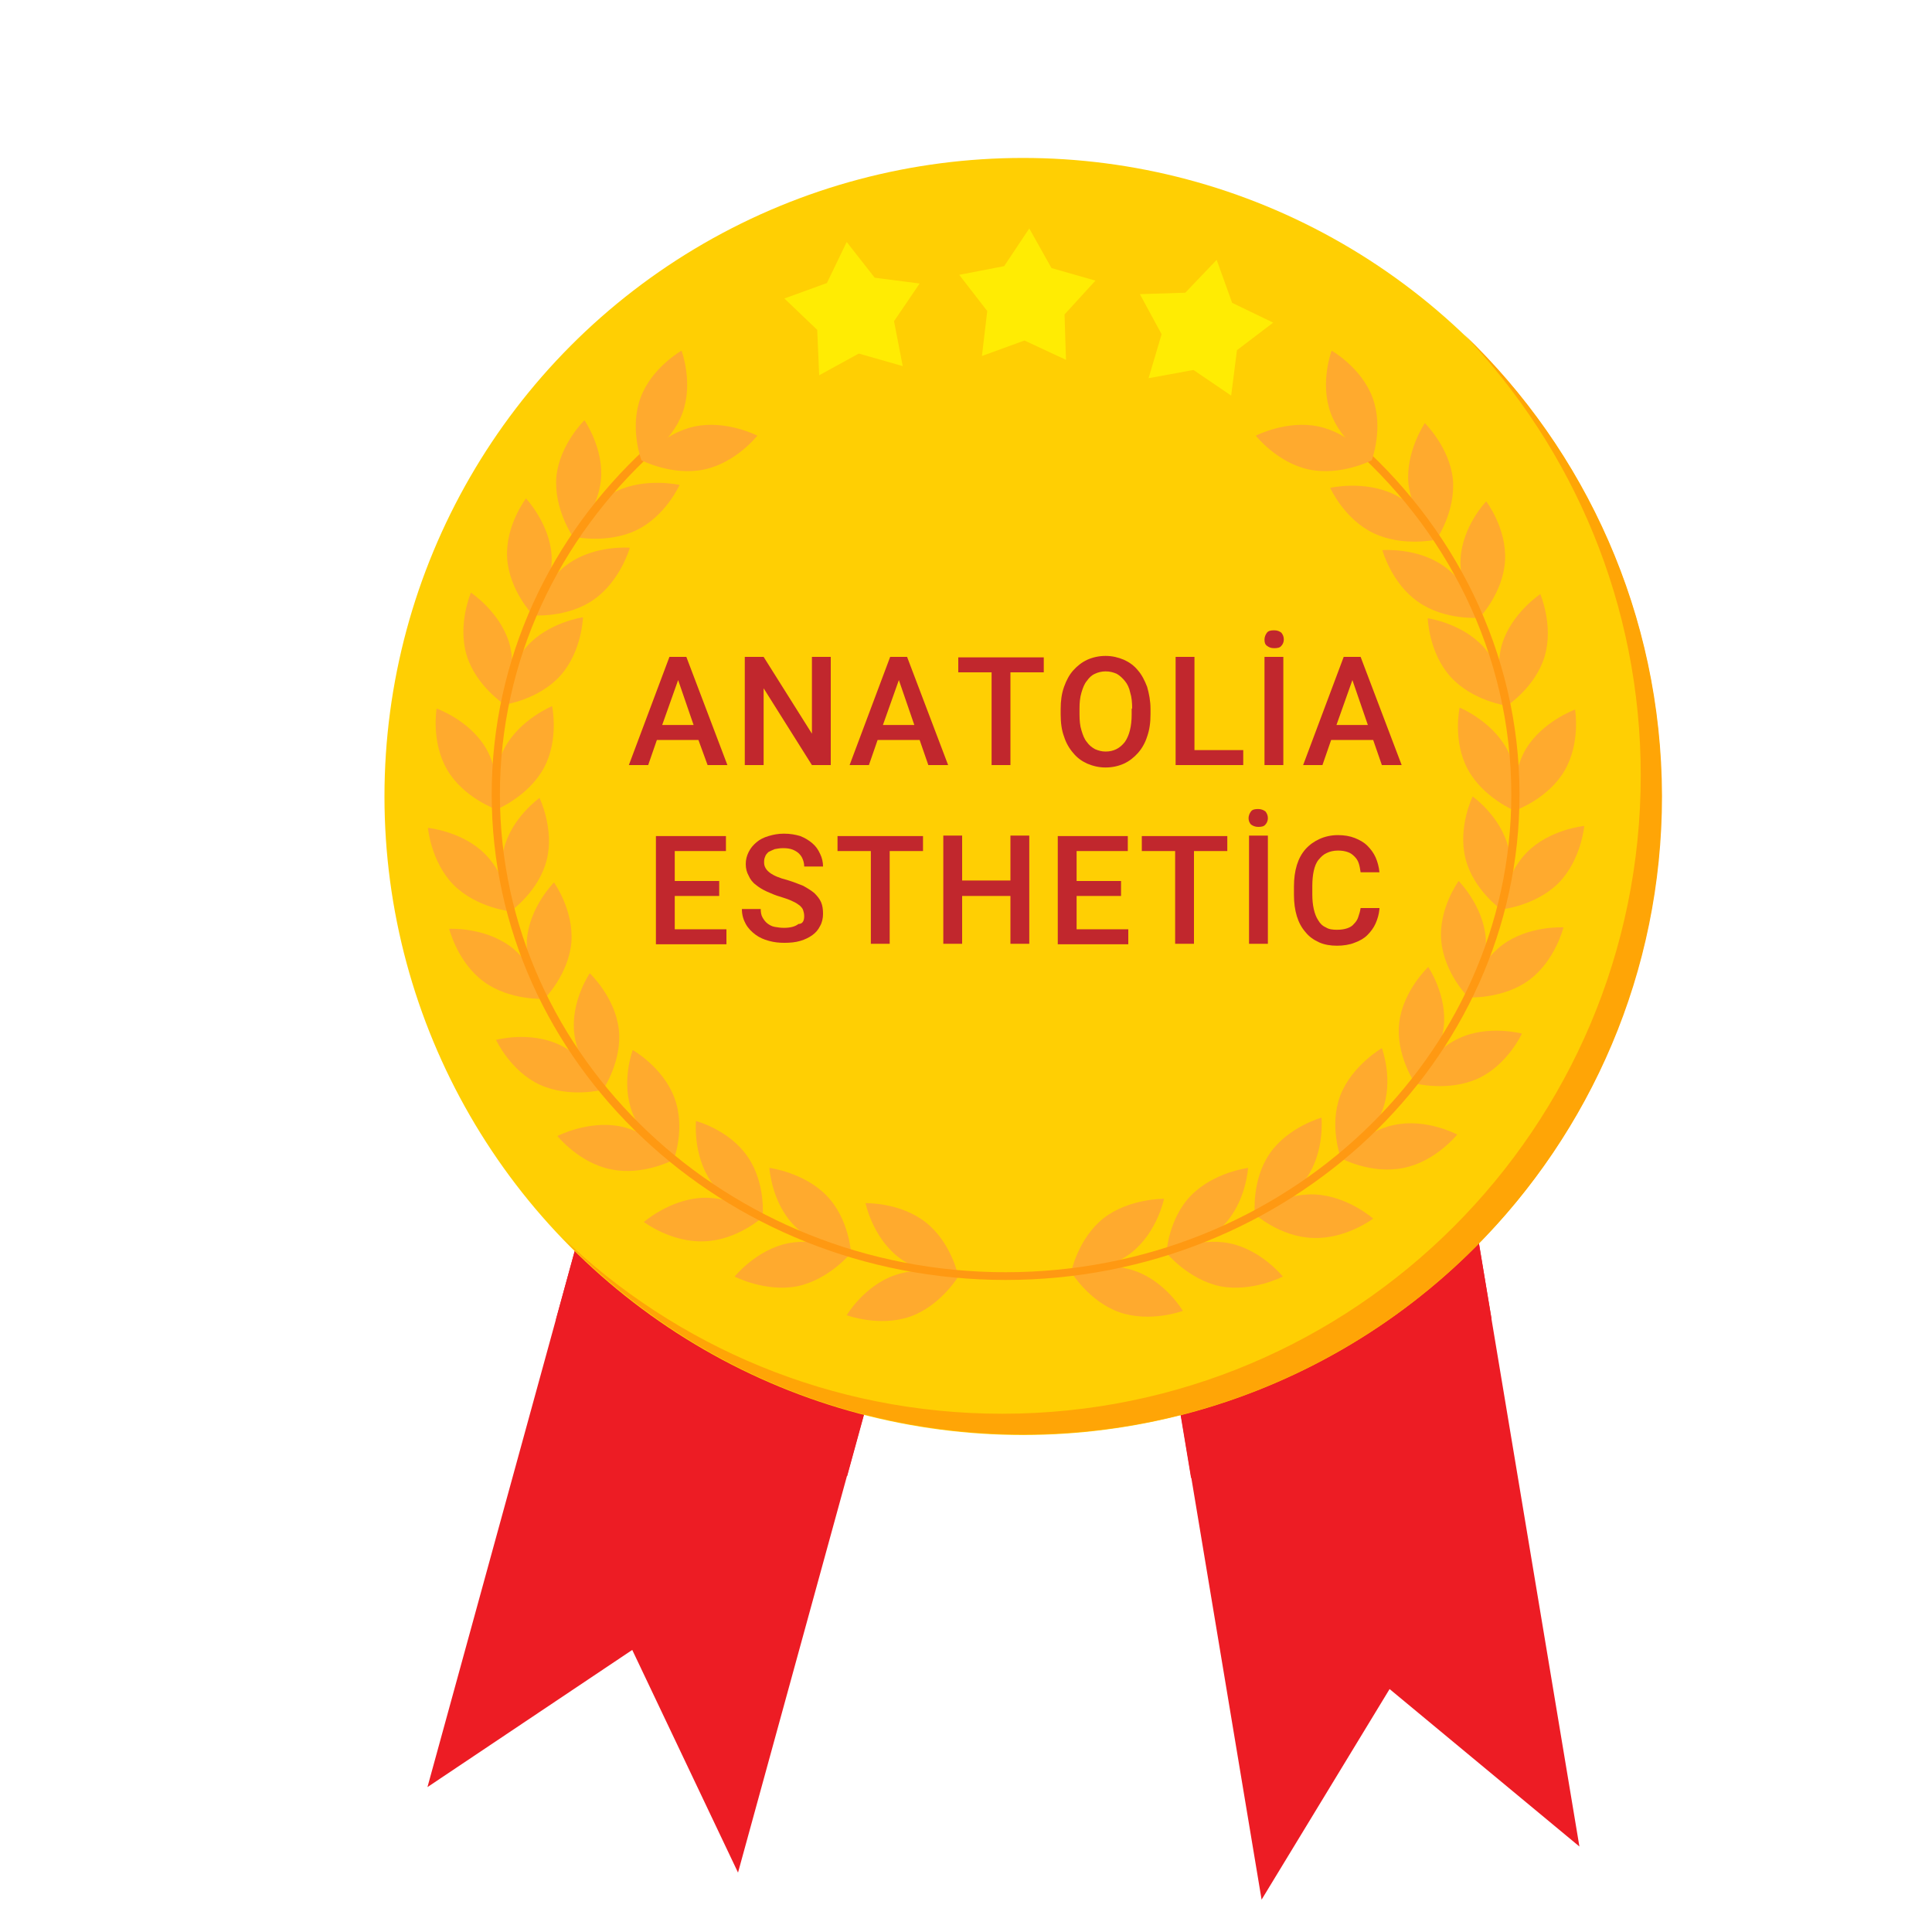
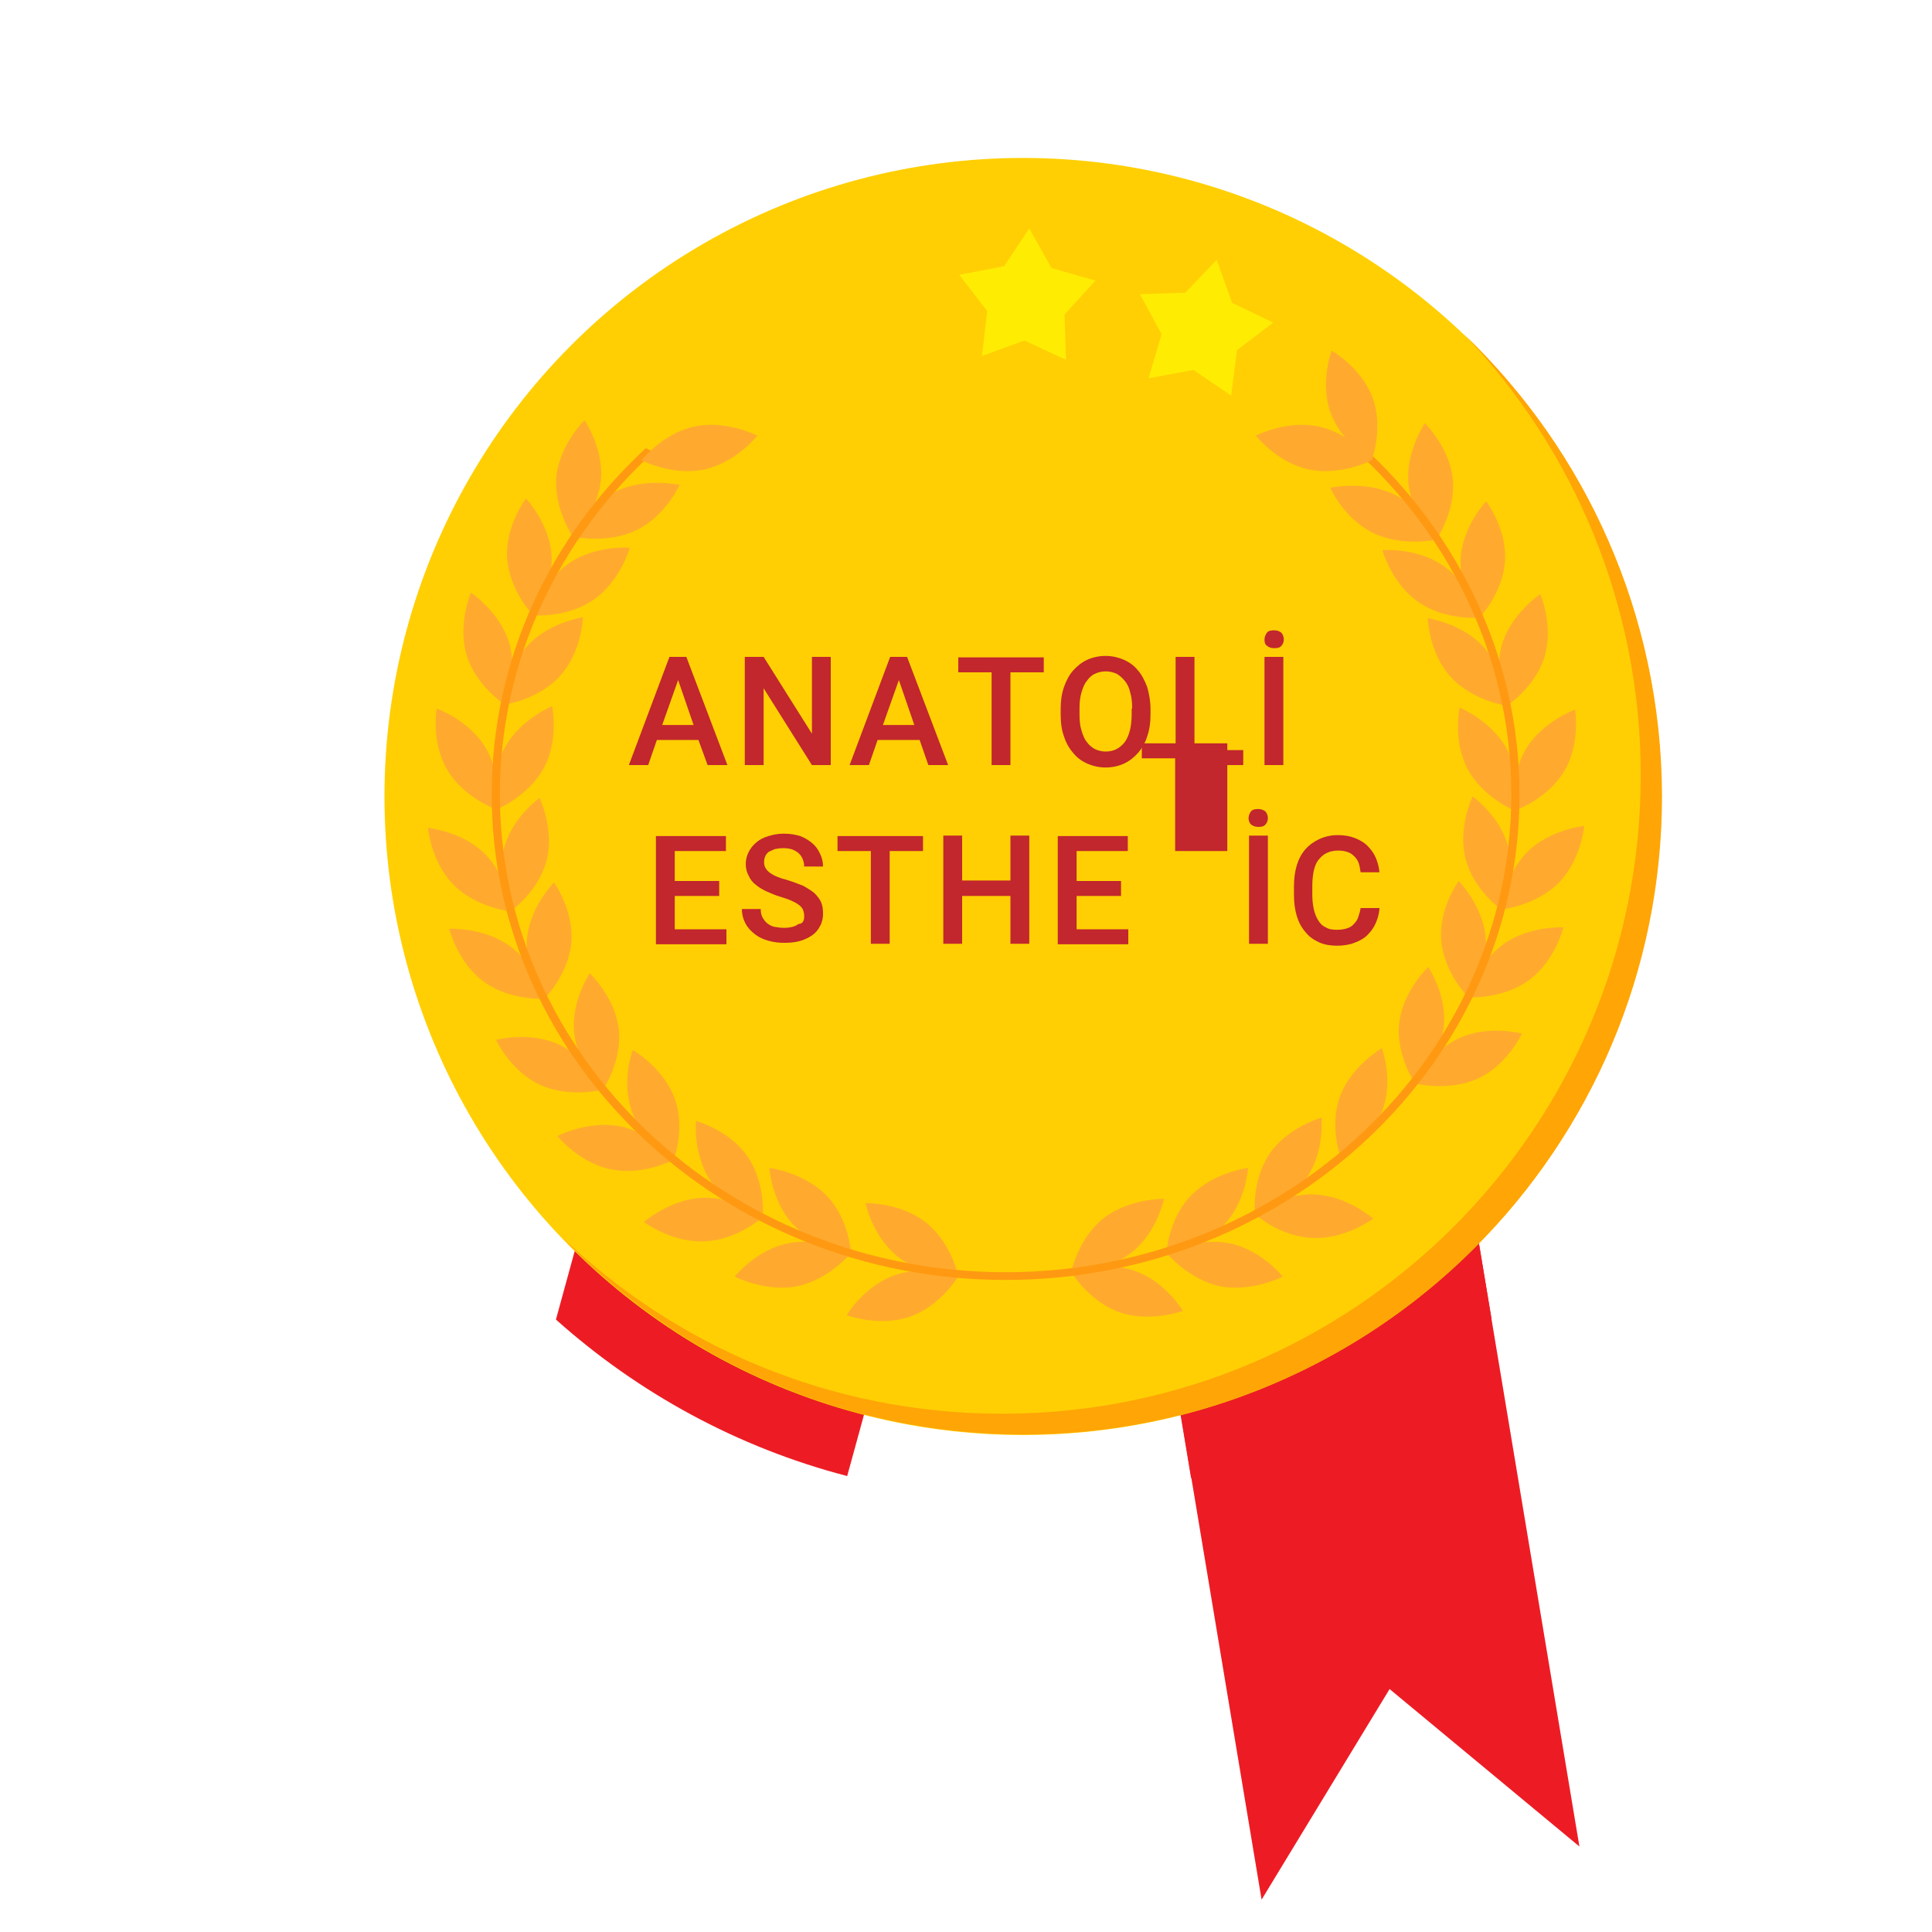
<svg xmlns="http://www.w3.org/2000/svg" version="1.1" id="Layer_1" x="0px" y="0px" viewBox="0 0 400 400" style="enable-background:new 0 0 400 400;" xml:space="preserve">
  <style type="text/css">
	.st0{fill:#ED1C24;}
	.st1{fill:#FFCF03;}
	.st2{fill:#FFA506;}
	.st3{fill:#FFAA2E;}
	.st4{fill:#FF9912;}
	.st5{fill:#FFEC03;}
	.st6{fill:#C1272D;}
</style>
  <g>
    <polygon class="st0" points="327,382.3 287.7,349.7 261.2,393.3 220.3,147.8 286.1,136.9  " />
-     <polygon class="st0" points="88.5,370 130.9,341.6 152.8,387.7 218.7,147.8 154.4,130.1  " />
    <path class="st0" d="M115.1,273.2c17,15.2,37.6,26.5,60.3,32.4l43.3-157.8l-64.4-17.7L115.1,273.2z" />
    <path class="st0" d="M286.1,136.9l-65.8,11L246.6,306c23.5-5.8,44.7-17.3,62.2-33L286.1,136.9z" />
    <circle class="st1" cx="211.8" cy="164.9" r="132.2" />
    <path class="st2" d="M303.1,69.2c22.6,23.7,36.6,55.9,36.6,91.3c0,73-59.2,132.2-132.2,132.2c-35.4,0-67.5-13.9-91.2-36.6   c24.1,25.2,58,40.9,95.6,40.9c73,0,132.2-59.2,132.2-132.2C344,127.3,328.3,93.3,303.1,69.2z" />
    <g>
      <g>
        <path class="st3" d="M191.7,253.1c5.3,4.2,6.7,11.1,6.7,11.1s-7.2,0.2-12.5-4c-5.3-4.2-6.7-11.1-6.7-11.1     S186.4,248.9,191.7,253.1z" />
        <path class="st3" d="M185.3,264c6.4-2.2,13.1,0.3,13.1,0.3s-3.7,6.1-10,8.3c-6.4,2.2-13.1-0.3-13.1-0.3S178.9,266.2,185.3,264z" />
      </g>
      <g>
        <path class="st3" d="M171.1,247.5c4.7,4.8,5.1,11.9,5.1,11.9s-7.1-0.8-11.8-5.7c-4.7-4.8-5.1-11.9-5.1-11.9     S166.4,242.7,171.1,247.5z" />
        <path class="st3" d="M163.2,257.4c6.6-1.3,13,2,13,2s-4.5,5.5-11.1,6.9c-6.6,1.3-13-2-13-2S156.6,258.7,163.2,257.4z" />
        <path class="st3" d="M154.8,239.5c3.8,5.5,3.1,12.5,3.1,12.5s-6.9-1.9-10.7-7.4c-3.8-5.5-3.1-12.5-3.1-12.5     S151,233.9,154.8,239.5z" />
        <path class="st3" d="M145.4,248c6.8-0.3,12.5,4,12.5,4s-5.3,4.8-12.1,5c-6.8,0.3-12.5-4-12.5-4S138.7,248.3,145.4,248z" />
        <path class="st3" d="M139.6,227.2c2.4,6.3-0.1,12.9-0.1,12.9s-6.2-3.5-8.6-9.8c-2.4-6.3,0.1-12.9,0.1-12.9     S137.2,220.9,139.6,227.2z" />
        <path class="st3" d="M128.4,233.2c6.6,1.3,11.1,6.9,11.1,6.9s-6.3,3.4-13,2c-6.6-1.3-11.1-6.9-11.1-6.9S121.8,231.9,128.4,233.2z     " />
        <path class="st3" d="M128.1,213c0.8,6.6-3.2,12.5-3.2,12.5s-5.2-4.8-6-11.5c-0.8-6.6,3.2-12.5,3.2-12.5S127.3,206.4,128.1,213z" />
        <path class="st3" d="M115.8,216.3c6.1,2.8,9.1,9.3,9.1,9.3s-6.9,1.8-13.1-1c-6.1-2.8-9.1-9.3-9.1-9.3S109.6,213.4,115.8,216.3z" />
      </g>
      <g>
        <path class="st3" d="M118.3,195.1c-0.6,6.7-5.6,11.7-5.6,11.7s-4.1-5.8-3.6-12.4c0.6-6.7,5.6-11.7,5.6-11.7     S118.8,188.4,118.3,195.1z" />
        <path class="st3" d="M105.6,195.9c5.4,4,7.1,10.9,7.1,10.9s-7.2,0.4-12.6-3.6c-5.4-4-7.1-10.9-7.1-10.9S100.1,191.9,105.6,195.9z     " />
        <path class="st3" d="M113.2,178c-1.6,6.5-7.4,10.6-7.4,10.6s-3.2-6.3-1.5-12.8c1.6-6.5,7.4-10.6,7.4-10.6S114.8,171.6,113.2,178z     " />
        <path class="st3" d="M100.5,176.9c4.7,4.8,5.3,11.8,5.3,11.8s-7.1-0.7-11.9-5.5c-4.7-4.8-5.3-11.8-5.3-11.8     S95.8,172.1,100.5,176.9z" />
        <path class="st3" d="M112.6,159c-3.2,5.9-9.8,8.6-9.8,8.6s-1.5-6.9,1.7-12.8c3.2-5.9,9.8-8.6,9.8-8.6S115.8,153.1,112.6,159z" />
        <path class="st3" d="M100.6,154.9c3.4,5.8,2.2,12.7,2.2,12.7s-6.8-2.4-10.2-8.2c-3.4-5.8-2.2-12.7-2.2-12.7     S97.2,149.1,100.6,154.9z" />
        <path class="st3" d="M116,139.9c-4.5,5-11.6,6-11.6,6s0.2-7.1,4.7-12.1c4.5-5,11.6-6,11.6-6S120.5,134.9,116,139.9z" />
        <path class="st3" d="M105.4,133c1.9,6.4-0.9,12.9-0.9,12.9s-6-3.9-7.9-10.3c-1.9-6.4,0.9-12.9,0.9-12.9S103.4,126.6,105.4,133z" />
      </g>
      <path class="st3" d="M123,124.1c-5.5,3.9-12.7,3.3-12.7,3.3s1.8-6.8,7.4-10.7c5.5-3.9,12.7-3.3,12.7-3.3S128.5,120.2,123,124.1z" />
      <path class="st3" d="M114.2,115c0.4,6.7-3.9,12.3-3.9,12.3s-4.9-5.1-5.3-11.8c-0.4-6.7,3.9-12.3,3.9-12.3S113.8,108.4,114.2,115z" />
      <path class="st3" d="M131.7,109.8c-6.1,2.9-13.1,1.3-13.1,1.3s2.9-6.5,9-9.4c6.1-2.9,13.1-1.3,13.1-1.3S137.8,106.9,131.7,109.8z" />
      <path class="st3" d="M124.4,99.5c-0.7,6.6-5.8,11.6-5.8,11.6s-4-5.8-3.4-12.5c0.7-6.6,5.8-11.6,5.8-11.6S125.1,92.9,124.4,99.5z" />
      <g>
        <path class="st3" d="M228.5,252.2c-5.3,4.2-6.7,11.1-6.7,11.1s7.2,0.2,12.5-4c5.3-4.2,6.7-11.1,6.7-11.1S233.8,248.1,228.5,252.2     z" />
        <path class="st3" d="M234.9,263.1c-6.4-2.2-13.1,0.3-13.1,0.3s3.7,6.1,10,8.3c6.4,2.2,13.1-0.3,13.1-0.3S241.3,265.3,234.9,263.1     z" />
      </g>
      <g>
        <path class="st3" d="M246.6,247.5c-4.7,4.8-5.1,11.9-5.1,11.9s7.1-0.8,11.8-5.7c4.7-4.8,5.1-11.9,5.1-11.9     S251.3,242.7,246.6,247.5z" />
        <path class="st3" d="M254.5,257.4c-6.6-1.3-13,2-13,2s4.5,5.5,11.1,6.9c6.6,1.3,13-2,13-2S261.1,258.7,254.5,257.4z" />
        <path class="st3" d="M262.9,238.8c-3.8,5.5-3.1,12.5-3.1,12.5s6.9-1.9,10.7-7.4c3.8-5.5,3.1-12.5,3.1-12.5     S266.7,233.3,262.9,238.8z" />
        <path class="st3" d="M272.2,247.3c-6.8-0.3-12.5,4-12.5,4s5.3,4.8,12.1,5c6.8,0.3,12.5-4,12.5-4S279,247.6,272.2,247.3z" />
        <path class="st3" d="M277.5,226.8c-2.4,6.3,0.1,12.9,0.1,12.9s6.2-3.5,8.6-9.8c2.4-6.3-0.1-12.9-0.1-12.9     S279.9,220.6,277.5,226.8z" />
-         <path class="st3" d="M288.7,232.9c-6.6,1.3-11.1,6.9-11.1,6.9s6.3,3.4,13,2c6.6-1.3,11.1-6.9,11.1-6.9S295.4,231.5,288.7,232.9z" />
        <path class="st3" d="M289.7,211.7c-0.8,6.6,3.2,12.5,3.2,12.5s5.2-4.8,6-11.5c0.8-6.6-3.2-12.5-3.2-12.5S290.5,205.1,289.7,211.7     z" />
        <path class="st3" d="M302,215c-6.1,2.8-9.1,9.3-9.1,9.3s6.9,1.8,13.1-1c6.1-2.8,9.1-9.3,9.1-9.3S308.1,212.1,302,215z" />
      </g>
      <g>
        <path class="st3" d="M298.4,194.8c0.6,6.7,5.6,11.7,5.6,11.7s4.1-5.8,3.6-12.4c-0.6-6.7-5.6-11.7-5.6-11.7     S297.8,188.1,298.4,194.8z" />
        <path class="st3" d="M311.1,195.6c-5.4,4-7.1,10.9-7.1,10.9s7.2,0.4,12.6-3.6c5.4-4,7.1-10.9,7.1-10.9S316.5,191.6,311.1,195.6z" />
        <path class="st3" d="M303.4,177.7c1.6,6.5,7.4,10.6,7.4,10.6s3.2-6.3,1.5-12.8c-1.6-6.5-7.4-10.6-7.4-10.6     S301.8,171.2,303.4,177.7z" />
        <path class="st3" d="M316.1,176.5c-4.7,4.8-5.3,11.8-5.3,11.8s7.1-0.7,11.9-5.5c4.7-4.8,5.3-11.8,5.3-11.8     S320.8,171.7,316.1,176.5z" />
        <path class="st3" d="M303.9,159.3c3.2,5.9,9.8,8.6,9.8,8.6s1.5-6.9-1.7-12.8c-3.2-5.9-9.8-8.6-9.8-8.6S300.7,153.4,303.9,159.3z" />
        <path class="st3" d="M315.9,155.1c-3.4,5.8-2.2,12.7-2.2,12.7s6.8-2.4,10.2-8.2c3.4-5.8,2.2-12.7,2.2-12.7     S319.3,149.4,315.9,155.1z" />
        <path class="st3" d="M300.3,140.1c4.5,5,11.6,6,11.6,6s-0.2-7.1-4.7-12.1c-4.5-5-11.6-6-11.6-6S295.8,135.1,300.3,140.1z" />
        <path class="st3" d="M311,133.3c-1.9,6.4,0.9,12.9,0.9,12.9s6-3.9,7.9-10.3c1.9-6.4-0.9-12.9-0.9-12.9S313,126.9,311,133.3z" />
      </g>
      <path class="st3" d="M293.6,124.6c5.5,3.9,12.7,3.3,12.7,3.3s-1.8-6.8-7.4-10.7c-5.5-3.9-12.7-3.3-12.7-3.3    S288.1,120.8,293.6,124.6z" />
      <path class="st3" d="M302.4,115.6c-0.4,6.7,3.9,12.3,3.9,12.3s4.9-5.1,5.3-11.8c0.4-6.7-3.9-12.3-3.9-12.3    S302.8,108.9,302.4,115.6z" />
      <path class="st3" d="M284.4,110.4c6.1,2.9,13.1,1.3,13.1,1.3s-2.9-6.5-9-9.4c-6.1-2.9-13.1-1.3-13.1-1.3S278.3,107.5,284.4,110.4z    " />
      <path class="st3" d="M291.6,100.1c0.7,6.6,5.8,11.6,5.8,11.6s4-5.8,3.4-12.5c-0.7-6.6-5.8-11.6-5.8-11.6S291,93.5,291.6,100.1z" />
      <path class="st4" d="M279.5,90.1c-0.3,0.3-0.6,0.6-1,0.8c-0.1,0.1-0.2,0.1-0.3,0.2c21.3,18.1,34.7,44.3,34.7,73.4    c0,54.5-47,98.9-104.7,98.9c-57.7,0-104.7-44.4-104.7-98.9c0-27.8,12.2-53,31.9-71c-0.6-0.2-1.1-0.4-1.7-0.7    c-19.7,18.2-31.9,43.6-31.9,71.7c0,55.4,47.7,100.5,106.4,100.5c58.7,0,106.4-45.1,106.4-100.5C314.6,135.1,301,108.5,279.5,90.1z    " />
      <path class="st3" d="M145.8,97.2c-6.6,1.4-13-1.9-13-1.9s4.4-5.6,11-7c6.6-1.4,13,1.9,13,1.9S152.4,95.8,145.8,97.2z" />
-       <path class="st3" d="M141.3,85.5c-2.3,6.3-8.5,9.8-8.5,9.8s-2.5-6.6-0.2-12.9c2.3-6.3,8.5-9.8,8.5-9.8S143.6,79.2,141.3,85.5z" />
      <path class="st3" d="M271,97.2c6.6,1.4,13-1.9,13-1.9s-4.4-5.6-11-7c-6.6-1.4-13,1.9-13,1.9S264.4,95.8,271,97.2z" />
      <path class="st3" d="M275.5,85.5c2.3,6.3,8.5,9.8,8.5,9.8s2.5-6.6,0.2-12.9c-2.3-6.3-8.5-9.8-8.5-9.8S273.2,79.2,275.5,85.5z" />
    </g>
-     <polygon class="st5" points="186.9,75.8 177.8,73.2 169.6,77.7 169.2,68.3 162.4,61.8 171.2,58.6 175.3,50.1 181.1,57.5    190.4,58.7 185.1,66.5  " />
    <polygon class="st5" points="247.1,76.6 254.9,81.9 256.1,72.5 263.6,66.8 255.1,62.7 251.9,53.8 245.4,60.6 236,60.9 240.5,69.2    237.8,78.3  " />
    <polygon class="st5" points="220.7,74.5 212.1,70.5 203.3,73.7 204.4,64.4 198.6,56.9 207.9,55.1 213.1,47.3 217.7,55.5    226.8,58.1 220.4,65.1  " />
  </g>
  <g>
    <path class="st6" d="M144.6,153.2H136l-1.8,5.2h-4l8.4-22.4h3.5l8.5,22.4h-4.1L144.6,153.2z M137.1,150.1h6.5l-3.2-9.3L137.1,150.1   z" />
    <path class="st6" d="M172,158.4h-3.9l-10-15.9v15.9h-3.9v-22.4h3.9l10,15.9v-15.9h3.9V158.4z" />
    <path class="st6" d="M190.4,153.2h-8.7l-1.8,5.2h-4l8.4-22.4h3.5l8.5,22.4h-4.1L190.4,153.2z M182.8,150.1h6.5l-3.2-9.3   L182.8,150.1z" />
    <path class="st6" d="M216.2,139.2h-7v19.2h-3.9v-19.2h-6.9v-3.1h17.7V139.2z" />
    <path class="st6" d="M238.2,147.9c0,1.7-0.2,3.2-0.7,4.6c-0.4,1.3-1.1,2.5-1.9,3.4c-0.8,0.9-1.8,1.7-2.9,2.2   c-1.1,0.5-2.4,0.8-3.8,0.8c-1.4,0-2.6-0.3-3.8-0.8c-1.1-0.5-2.1-1.2-2.9-2.2c-0.8-0.9-1.5-2.1-1.9-3.4c-0.5-1.3-0.7-2.9-0.7-4.6   v-1.1c0-1.7,0.2-3.2,0.7-4.6c0.5-1.4,1.1-2.5,1.9-3.4c0.8-0.9,1.8-1.7,2.9-2.2c1.1-0.5,2.4-0.8,3.8-0.8c1.4,0,2.6,0.3,3.8,0.8   c1.1,0.5,2.1,1.2,2.9,2.2c0.8,0.9,1.4,2.1,1.9,3.4c0.4,1.4,0.7,2.9,0.7,4.6V147.9z M234.4,146.7c0-1.2-0.1-2.4-0.4-3.3   c-0.2-1-0.6-1.8-1.1-2.4c-0.5-0.6-1-1.1-1.7-1.5c-0.7-0.3-1.4-0.5-2.3-0.5c-0.8,0-1.6,0.2-2.2,0.5c-0.7,0.3-1.2,0.8-1.7,1.5   c-0.5,0.6-0.8,1.4-1.1,2.4c-0.3,1-0.4,2.1-0.4,3.3v1.2c0,1.2,0.1,2.4,0.4,3.3c0.3,1,0.6,1.8,1.1,2.4c0.5,0.7,1,1.1,1.7,1.5   c0.7,0.3,1.4,0.5,2.2,0.5c1.7,0,3-0.7,4-2c0.9-1.3,1.4-3.2,1.4-5.7V146.7z" />
    <path class="st6" d="M247.3,155.3h10.1v3.1h-14v-22.4h3.9V155.3z" />
    <path class="st6" d="M261.8,132.4c0-0.5,0.2-1,0.5-1.4c0.3-0.4,0.8-0.5,1.5-0.5s1.1,0.2,1.5,0.5c0.3,0.4,0.5,0.8,0.5,1.4   c0,0.5-0.2,1-0.5,1.3c-0.3,0.4-0.8,0.5-1.5,0.5s-1.1-0.2-1.5-0.5C261.9,133.4,261.8,133,261.8,132.4z M265.7,158.4h-3.9v-22.4h3.9   V158.4z" />
-     <path class="st6" d="M284.3,153.2h-8.7l-1.8,5.2h-4l8.4-22.4h3.5l8.5,22.4h-4.1L284.3,153.2z M276.7,150.1h6.5l-3.2-9.3   L276.7,150.1z" />
    <path class="st6" d="M148.9,185.5h-9.2v6.9h10.7v3.1h-14.6v-22.4h14.5v3.1h-10.6v6.2h9.2V185.5z" />
    <path class="st6" d="M166.5,189.7c0-0.5-0.1-0.9-0.2-1.2c-0.1-0.4-0.4-0.7-0.7-1c-0.4-0.3-0.8-0.6-1.5-0.9   c-0.6-0.3-1.4-0.6-2.4-0.9c-1.1-0.3-2-0.7-2.9-1.1c-0.9-0.4-1.7-0.9-2.3-1.4c-0.7-0.5-1.2-1.2-1.5-1.9c-0.4-0.7-0.6-1.5-0.6-2.4   c0-0.9,0.2-1.7,0.6-2.5c0.4-0.8,0.9-1.4,1.6-2c0.7-0.6,1.5-1,2.5-1.3c1-0.3,2-0.5,3.2-0.5c1.3,0,2.4,0.2,3.4,0.5   c1,0.4,1.8,0.9,2.5,1.5c0.7,0.6,1.2,1.3,1.6,2.2c0.4,0.8,0.6,1.7,0.6,2.6h-3.9c0-0.5-0.1-1-0.3-1.5c-0.2-0.5-0.4-0.8-0.8-1.2   c-0.3-0.3-0.8-0.6-1.3-0.8c-0.5-0.2-1.2-0.3-1.9-0.3c-0.7,0-1.3,0.1-1.8,0.2c-0.5,0.2-0.9,0.4-1.3,0.6c-0.3,0.3-0.6,0.6-0.7,1   c-0.2,0.4-0.2,0.8-0.2,1.2c0,0.8,0.4,1.5,1.2,2.1c0.8,0.6,2,1.1,3.6,1.5c1.3,0.4,2.3,0.8,3.3,1.2c0.9,0.5,1.7,1,2.3,1.5   c0.6,0.6,1.1,1.2,1.4,1.9c0.3,0.7,0.4,1.5,0.4,2.4c0,0.9-0.2,1.8-0.6,2.5c-0.4,0.8-0.9,1.4-1.6,1.9c-0.7,0.5-1.5,0.9-2.5,1.2   s-2.1,0.4-3.3,0.4c-1.1,0-2.1-0.1-3.2-0.4s-2-0.7-2.8-1.3c-0.8-0.6-1.5-1.3-2-2.2c-0.5-0.9-0.8-1.9-0.8-3.1h3.9   c0,0.7,0.1,1.3,0.4,1.8c0.3,0.5,0.6,0.9,1,1.2c0.4,0.3,0.9,0.6,1.5,0.7c0.6,0.1,1.2,0.2,1.9,0.2c1.4,0,2.4-0.3,3-0.8   C166.2,191.3,166.5,190.6,166.5,189.7z" />
    <path class="st6" d="M191.2,176.2h-7v19.2h-3.9v-19.2h-6.9v-3.1h17.7V176.2z" />
    <path class="st6" d="M213.1,195.4h-3.9v-9.9h-10v9.9h-3.9v-22.4h3.9v9.3h10v-9.3h3.9V195.4z" />
    <path class="st6" d="M232.1,185.5h-9.2v6.9h10.7v3.1H219v-22.4h14.5v3.1h-10.6v6.2h9.2V185.5z" />
-     <path class="st6" d="M254.2,176.2h-7v19.2h-3.9v-19.2h-6.9v-3.1h17.7V176.2z" />
+     <path class="st6" d="M254.2,176.2h-7h-3.9v-19.2h-6.9v-3.1h17.7V176.2z" />
    <path class="st6" d="M258.5,169.4c0-0.5,0.2-1,0.5-1.4c0.3-0.4,0.8-0.5,1.5-0.5c0.6,0,1.1,0.2,1.5,0.5c0.3,0.4,0.5,0.8,0.5,1.4   c0,0.5-0.2,1-0.5,1.3c-0.3,0.4-0.8,0.5-1.5,0.5c-0.6,0-1.1-0.2-1.5-0.5C258.7,170.4,258.5,169.9,258.5,169.4z M262.5,195.4h-3.9   v-22.4h3.9V195.4z" />
    <path class="st6" d="M285.6,188.2c-0.1,1.1-0.4,2.1-0.8,3c-0.4,0.9-1,1.7-1.7,2.4c-0.7,0.7-1.6,1.2-2.7,1.6c-1,0.4-2.3,0.6-3.6,0.6   s-2.6-0.2-3.7-0.7c-1.1-0.5-2.1-1.2-2.8-2.1c-0.8-0.9-1.4-2-1.8-3.3c-0.4-1.3-0.6-2.8-0.6-4.4v-1.8c0-1.6,0.2-3.1,0.6-4.4   c0.4-1.3,1-2.4,1.8-3.3s1.8-1.6,2.9-2.1c1.1-0.5,2.4-0.8,3.8-0.8c1.3,0,2.5,0.2,3.5,0.6c1,0.4,1.9,0.9,2.6,1.6   c0.7,0.7,1.3,1.5,1.7,2.4c0.4,0.9,0.7,2,0.8,3.1h-3.9c-0.1-0.7-0.2-1.3-0.4-1.9c-0.2-0.6-0.5-1-0.9-1.4c-0.4-0.4-0.8-0.7-1.4-0.9   c-0.6-0.2-1.2-0.3-2-0.3c-0.9,0-1.7,0.2-2.3,0.5c-0.7,0.3-1.2,0.8-1.7,1.4s-0.8,1.4-1,2.3c-0.2,0.9-0.3,2-0.3,3.1v1.8   c0,1.1,0.1,2.1,0.3,3c0.2,0.9,0.5,1.7,0.9,2.3c0.4,0.7,0.9,1.2,1.6,1.5c0.6,0.4,1.4,0.5,2.3,0.5c0.8,0,1.5-0.1,2.1-0.3   c0.6-0.2,1.1-0.5,1.4-0.9c0.4-0.4,0.7-0.8,0.9-1.4c0.2-0.6,0.4-1.2,0.5-1.9H285.6z" />
  </g>
</svg>